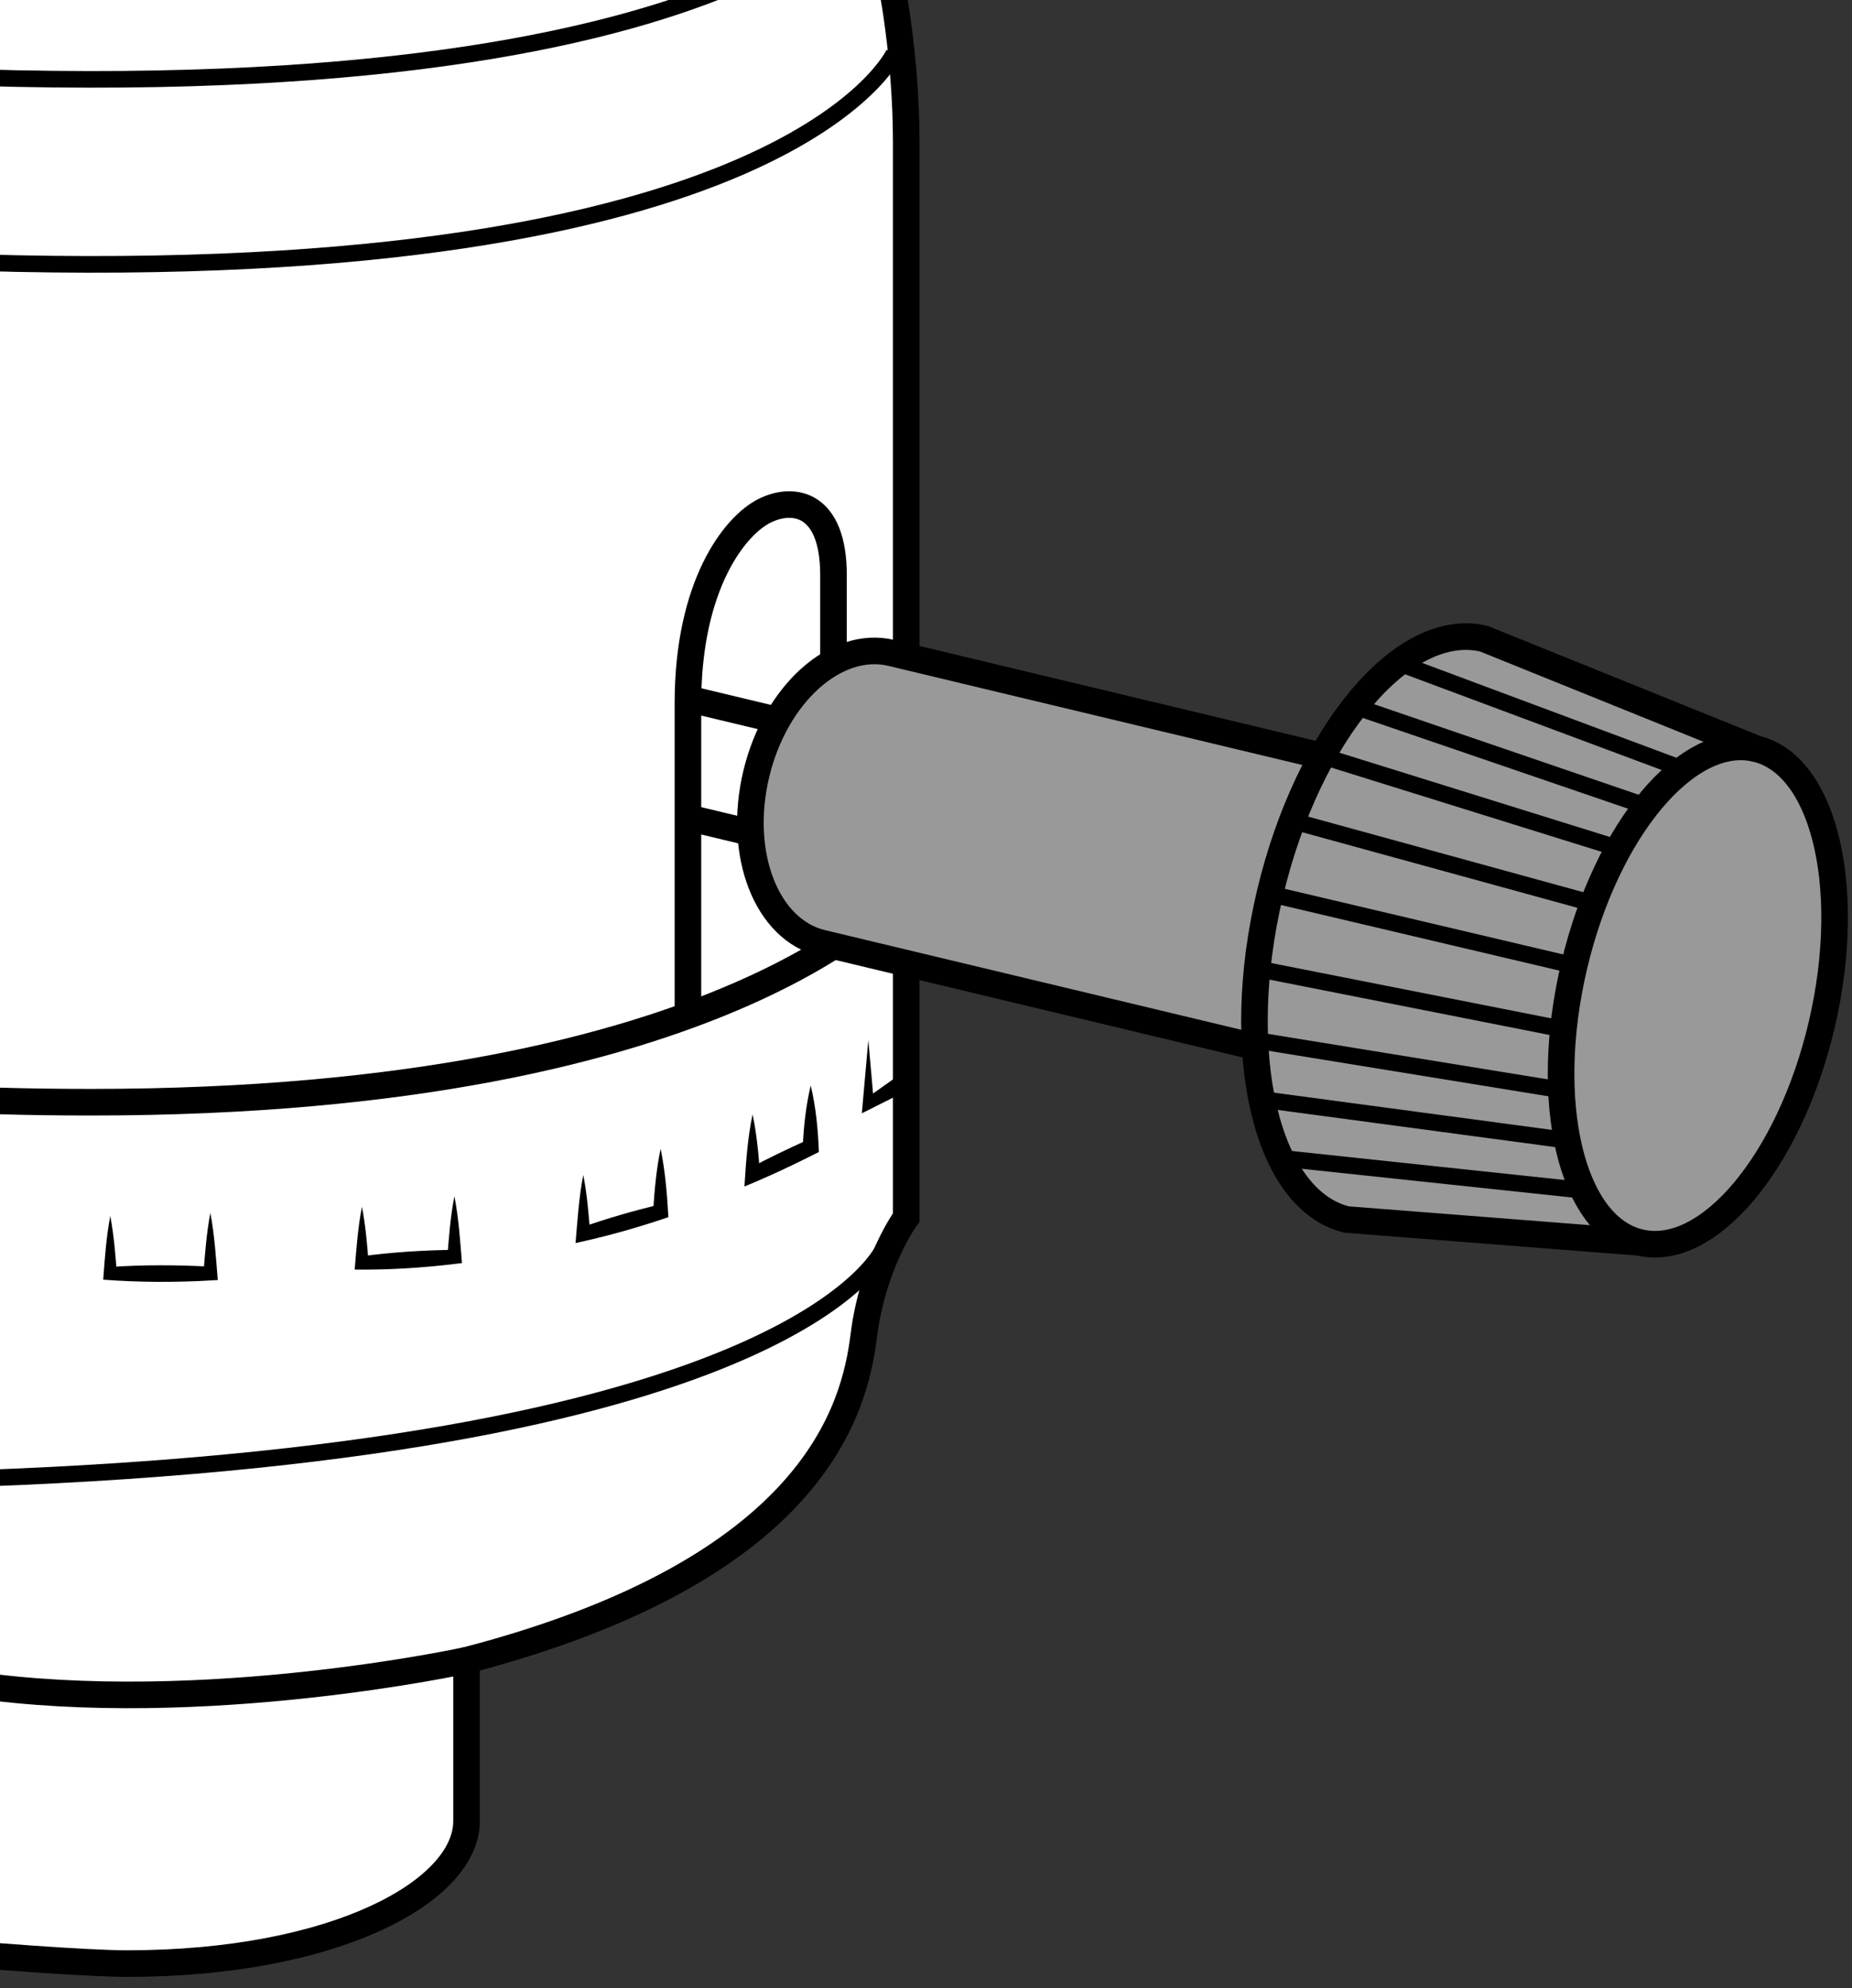
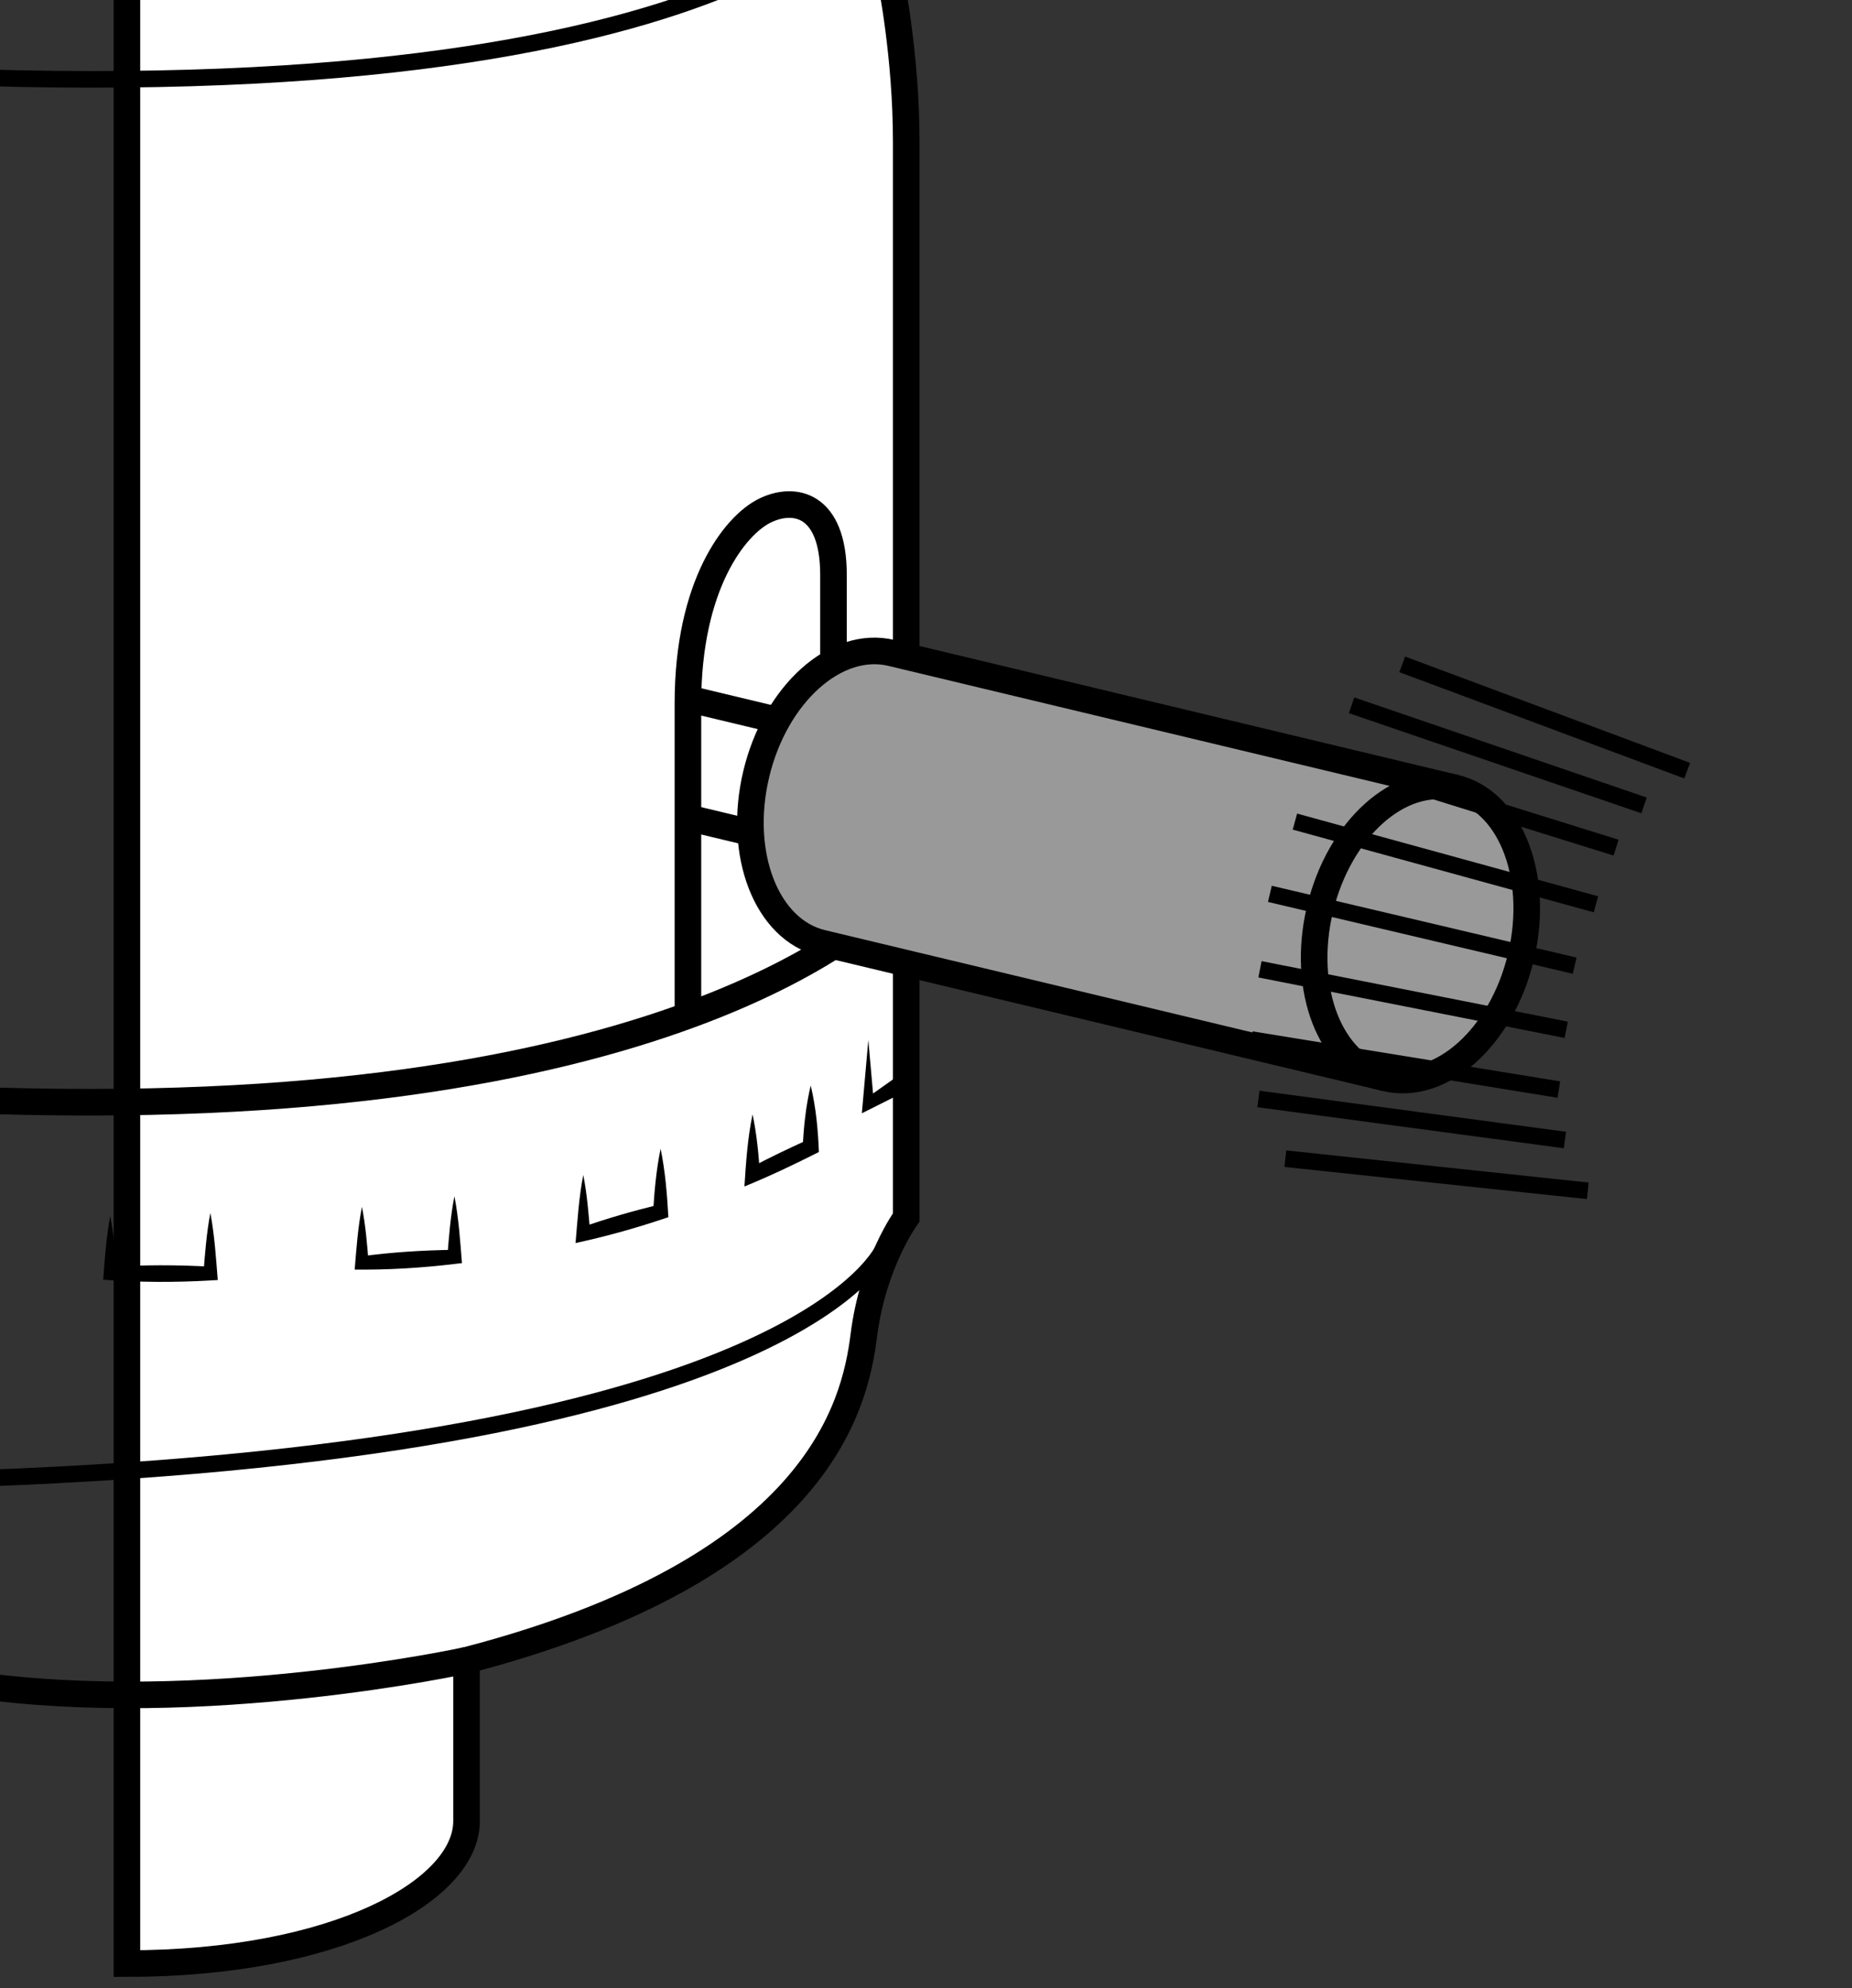
<svg xmlns="http://www.w3.org/2000/svg" xmlns:xlink="http://www.w3.org/1999/xlink" version="1.1" id="Layer_3" x="0px" y="0px" width="55.714px" height="59.8px" viewBox="0 0 55.714 59.8" enable-background="new 0 0 55.714 59.8" xml:space="preserve">
  <rect x="0" y="0" width="55.714" height="59.8" fill="#333333" stroke="none" />
  <g>
    <g>
      <g>
        <defs>
          <rect id="SVGID_1_" width="55.714" height="59.8" />
        </defs>
        <clipPath id="SVGID_00000129184264184528308330000004893820532648465841_">
          <use xlink:href="#SVGID_1_" overflow="visible" />
        </clipPath>
-         <path clip-path="url(#SVGID_00000129184264184528308330000004893820532648465841_)" fill="#FFFFFF" stroke="#000000" stroke-width="0.8" stroke-miterlimit="10" d="     M26.806-0.555c0,0,0.456,2.25,0.456,4.804c0,2.554,0,32.368,0,32.368s-1.003,1.368-1.277,3.558     s-1.46,7.024-11.95,9.761c0,0,0,2.737,0,4.835c0,2.098-3.922,4.287-10.217,4.287     c-1.277,0-4.622-0.274-4.622-0.274V-0.555C-0.803-0.555,27.08-0.555,26.806-0.555z" />
+         <path clip-path="url(#SVGID_00000129184264184528308330000004893820532648465841_)" fill="#FFFFFF" stroke="#000000" stroke-width="0.8" stroke-miterlimit="10" d="     M26.806-0.555c0,0,0.456,2.25,0.456,4.804c0,2.554,0,32.368,0,32.368s-1.003,1.368-1.277,3.558     s-1.46,7.024-11.95,9.761c0,0,0,2.737,0,4.835c0,2.098-3.922,4.287-10.217,4.287     V-0.555C-0.803-0.555,27.08-0.555,26.806-0.555z" />
      </g>
      <g>
        <defs>
          <rect id="SVGID_00000173123338519784013400000002213815908679759506_" width="55.714" height="59.8" />
        </defs>
        <clipPath id="SVGID_00000130621438867326090120000012239594477529899153_">
          <use xlink:href="#SVGID_00000173123338519784013400000002213815908679759506_" overflow="visible" />
        </clipPath>
        <path clip-path="url(#SVGID_00000130621438867326090120000012239594477529899153_)" fill="none" stroke="#000000" stroke-width="0.8" stroke-miterlimit="10" d="     M14.036,49.935c0,0-7.936,1.733-14.869,0.73" />
      </g>
      <g>
        <defs>
          <rect id="SVGID_00000014618733418125912680000005204472321615329455_" width="55.714" height="59.8" />
        </defs>
        <clipPath id="SVGID_00000059990522070736776570000003526368438453635203_">
          <use xlink:href="#SVGID_00000014618733418125912680000005204472321615329455_" overflow="visible" />
        </clipPath>
        <path clip-path="url(#SVGID_00000059990522070736776570000003526368438453635203_)" fill="none" stroke="#000000" stroke-width="0.8" stroke-miterlimit="10" d="     M27.262,26.674c0,0-5.108,6.477-24.538,6.477c-1.943,0-3.73-0.055-5.373-0.153" />
      </g>
      <g>
        <defs>
          <rect id="SVGID_00000113341223049779244330000005605987053046485667_" width="55.714" height="59.8" />
        </defs>
        <clipPath id="SVGID_00000067926701600034386670000011827221726583877039_">
          <use xlink:href="#SVGID_00000113341223049779244330000005605987053046485667_" overflow="visible" />
        </clipPath>
        <path clip-path="url(#SVGID_00000067926701600034386670000011827221726583877039_)" fill="none" stroke="#000000" stroke-width="0.8" stroke-miterlimit="10" d="     M20.695,30.505c0,0,0-5.789,0-9.351s1.41-5.343,2.301-5.789c0.89-0.445,2.078-0.223,2.078,1.929     s0,11.28,0,11.28" />
      </g>
      <g>
        <defs>
-           <rect id="SVGID_00000122682083668570832920000018387327461710009498_" width="55.714" height="59.8" />
-         </defs>
+           </defs>
        <clipPath id="SVGID_00000086668992910377395100000011687523853571834511_">
          <use xlink:href="#SVGID_00000122682083668570832920000018387327461710009498_" overflow="visible" />
        </clipPath>
        <path clip-path="url(#SVGID_00000086668992910377395100000011687523853571834511_)" fill="none" stroke="#000000" stroke-width="0.5" d="     M26.897,1.604c0,0-3.193,7.024-27.548,6.294" />
      </g>
      <g>
        <defs>
          <rect id="SVGID_00000064349770912867866150000015805618289326413218_" width="55.714" height="59.8" />
        </defs>
        <clipPath id="SVGID_00000096744109783246252810000005891672166732956346_">
          <use xlink:href="#SVGID_00000064349770912867866150000015805618289326413218_" overflow="visible" />
        </clipPath>
        <path clip-path="url(#SVGID_00000096744109783246252810000005891672166732956346_)" fill="none" stroke="#000000" stroke-width="0.5" d="     M22.383-0.595c-3.817,1.685-10.721,3.298-23.034,2.929" />
      </g>
      <g>
        <defs>
          <rect id="SVGID_00000114769945594843312810000014118616024286982296_" width="55.714" height="59.8" />
        </defs>
        <clipPath id="SVGID_00000045584303350287264890000008214422614360676507_">
          <use xlink:href="#SVGID_00000114769945594843312810000014118616024286982296_" overflow="visible" />
        </clipPath>
        <path clip-path="url(#SVGID_00000045584303350287264890000008214422614360676507_)" fill="none" stroke="#000000" stroke-width="0.5" d="     M26.6,37.514c0,0-2.348,6.036-27.16,6.948" />
      </g>
      <g>
        <defs>
          <rect id="SVGID_00000129177403225420048710000007453296462712844439_" width="55.714" height="59.8" />
        </defs>
        <clipPath id="SVGID_00000099653773309761979170000011740322930295349407_">
          <use xlink:href="#SVGID_00000129177403225420048710000007453296462712844439_" overflow="visible" />
        </clipPath>
        <g clip-path="url(#SVGID_00000099653773309761979170000011740322930295349407_)">
          <path d="M3.317,36.572c0.109,0.578,0.156,1.155,0.199,1.733l-0.199-0.199c1.003-0.067,2.007-0.065,3.01-0.009      l-0.207,0.207c0.048-0.608,0.093-1.216,0.208-1.824c0.127,0.673,0.169,1.345,0.223,2.019l-0.223,0.013      c-1.074,0.062-2.15,0.057-3.223-0.023C3.152,37.849,3.196,37.211,3.317,36.572L3.317,36.572z" />
        </g>
      </g>
      <g>
        <defs>
          <rect id="SVGID_00000047760721892362409320000010885563323849932459_" width="55.714" height="59.8" />
        </defs>
        <clipPath id="SVGID_00000158735199036133345390000005185484945696373135_">
          <use xlink:href="#SVGID_00000047760721892362409320000010885563323849932459_" overflow="visible" />
        </clipPath>
        <g clip-path="url(#SVGID_00000158735199036133345390000005185484945696373135_)">
          <path d="M10.888,36.298c0.111,0.562,0.157,1.125,0.201,1.688l-0.214-0.201c0.923-0.124,1.851-0.182,2.781-0.194      l-0.199,0.212c0.049-0.608,0.094-1.216,0.213-1.824c0.131,0.67,0.173,1.339,0.227,2.011l-0.214,0.025      c-1,0.12-2.005,0.182-3.013,0.17C10.722,37.555,10.765,36.927,10.888,36.298L10.888,36.298z" />
        </g>
      </g>
      <g>
        <defs>
          <rect id="SVGID_00000070828617312889125890000006361266935619914421_" width="55.714" height="59.8" />
        </defs>
        <clipPath id="SVGID_00000092429307807226930830000016532256932002495652_">
          <use xlink:href="#SVGID_00000070828617312889125890000006361266935619914421_" overflow="visible" />
        </clipPath>
        <g clip-path="url(#SVGID_00000092429307807226930830000016532256932002495652_)">
          <path d="M17.547,35.34c0.117,0.593,0.161,1.186,0.211,1.779l-0.269-0.202c0.762-0.268,1.538-0.491,2.322-0.683      l-0.163,0.216c0.038-0.633,0.095-1.267,0.225-1.9c0.141,0.686,0.195,1.371,0.234,2.059l-0.172,0.057      c-0.859,0.287-1.735,0.529-2.621,0.721C17.374,36.703,17.413,36.021,17.547,35.34L17.547,35.34z" />
        </g>
      </g>
      <g>
        <defs>
          <rect id="SVGID_00000003824879109171692800000011204380600651061679_" width="55.714" height="59.8" />
        </defs>
        <clipPath id="SVGID_00000132075118330098450560000001169195310531425469_">
          <use xlink:href="#SVGID_00000003824879109171692800000011204380600651061679_" overflow="visible" />
        </clipPath>
        <g clip-path="url(#SVGID_00000132075118330098450560000001169195310531425469_)">
          <path d="M22.64,33.516c0.128,0.608,0.183,1.216,0.223,1.824l-0.319-0.201c0.569-0.307,1.153-0.583,1.741-0.851      l-0.136,0.216c0.028-0.618,0.093-1.236,0.24-1.855c0.159,0.667,0.22,1.331,0.246,2      c-0.732,0.37-1.48,0.726-2.24,1.036C22.442,34.96,22.488,34.236,22.64,33.516L22.64,33.516z" />
        </g>
      </g>
      <g>
        <defs>
          <rect id="SVGID_00000032641486135877083210000000169646057890992778_" width="55.714" height="59.8" />
        </defs>
        <clipPath id="SVGID_00000128477581226700180940000002726254215967898302_">
          <use xlink:href="#SVGID_00000032641486135877083210000000169646057890992778_" overflow="visible" />
        </clipPath>
        <g clip-path="url(#SVGID_00000128477581226700180940000002726254215967898302_)">
          <path d="M26.122,31.281l0.169,1.915l-0.256-0.145l0.871-0.616l0.257,0.429c-0.207,0.104-1.045,0.524-1.236,0.62      C25.938,33.372,26.106,31.456,26.122,31.281L26.122,31.281z" />
        </g>
      </g>
      <g>
        <defs>
          <rect id="SVGID_00000173128062083858468720000014287179646106454932_" width="55.714" height="59.8" />
        </defs>
        <clipPath id="SVGID_00000014626666204370052460000011623789496301431171_">
          <use xlink:href="#SVGID_00000173128062083858468720000014287179646106454932_" overflow="visible" />
        </clipPath>
        <g clip-path="url(#SVGID_00000014626666204370052460000011623789496301431171_)">
          <path fill="none" stroke="#000000" stroke-width="0.8" stroke-miterlimit="10" d="M20.685,21.013l8.334,1.995      c0.311,0.074,0.551,0.317,0.693,0.652c0.153,0.363,0.19,0.834,0.073,1.319      c-0.224,0.934-0.929,1.566-1.576,1.411l-7.421-1.776" />
          <path fill="none" stroke="#000000" stroke-width="0.8" stroke-miterlimit="10" d="M29.018,23.008      c-0.647-0.155-1.352,0.477-1.576,1.411s0.119,1.817,0.766,1.972" />
        </g>
      </g>
      <g>
        <defs>
          <rect id="SVGID_00000090994613922118997000000014074599622976081819_" width="55.714" height="59.8" />
        </defs>
        <clipPath id="SVGID_00000074417077649041839070000017880463580835382432_">
          <use xlink:href="#SVGID_00000090994613922118997000000014074599622976081819_" overflow="visible" />
        </clipPath>
        <g clip-path="url(#SVGID_00000074417077649041839070000017880463580835382432_)">
          <path fill="#999999" stroke="#000000" stroke-width="0.8" stroke-miterlimit="10" d="M24.728,28.365      c-1.669-0.399-2.554-2.677-1.977-5.087c0.577-2.41,2.397-4.04,4.066-3.64l16.959,4.06      c0.802,0.192,1.423,0.818,1.788,1.683c0.394,0.936,0.489,2.151,0.189,3.403      c-0.577,2.41-2.397,4.04-4.066,3.64L24.728,28.365z" />
          <path fill="none" stroke="#000000" stroke-width="0.8" stroke-miterlimit="10" d="M43.776,23.698      c-1.669-0.399-3.489,1.23-4.066,3.64s0.308,4.687,1.977,5.087" />
        </g>
      </g>
      <g>
        <defs>
-           <rect id="SVGID_00000155115834555369431700000015993941046744919685_" width="55.714" height="59.8" />
-         </defs>
+           </defs>
        <clipPath id="SVGID_00000103254932752604501460000016192486958643639708_">
          <use xlink:href="#SVGID_00000155115834555369431700000015993941046744919685_" overflow="visible" />
        </clipPath>
        <g clip-path="url(#SVGID_00000103254932752604501460000016192486958643639708_)">
          <path fill="#999999" stroke="#000000" stroke-width="0.8" stroke-miterlimit="10" d="M40.512,36.679      c-2.417-0.586-3.451-4.971-2.31-9.795c1.141-4.824,4.026-8.258,6.443-7.672l8.188,3.308      c0.988,0.239,1.704,1.225,2.073,2.639c0.399,1.528,0.394,3.557-0.109,5.687      c-0.97,4.1-3.422,7.02-5.477,6.521L40.512,36.679z" />
          <path fill="none" stroke="#000000" stroke-width="0.8" stroke-miterlimit="10" d="M52.834,22.52      c-2.055-0.498-4.507,2.422-5.477,6.521s-0.091,7.827,1.964,8.326" />
        </g>
      </g>
      <g>
        <defs>
          <rect id="SVGID_00000121275577130191894090000014410005838363554988_" width="55.714" height="59.8" />
        </defs>
        <clipPath id="SVGID_00000065032489996577644010000006230591513960871336_">
          <use xlink:href="#SVGID_00000121275577130191894090000014410005838363554988_" overflow="visible" />
        </clipPath>
        <line clip-path="url(#SVGID_00000065032489996577644010000006230591513960871336_)" fill="none" stroke="#000000" stroke-width="0.5" x1="38.202" y1="26.884" x2="47.371" y2="29.045" />
      </g>
      <g>
        <defs>
          <rect id="SVGID_00000123436319037523959690000002018661933741083819_" width="55.714" height="59.8" />
        </defs>
        <clipPath id="SVGID_00000018957133782398467900000015825704504003545237_">
          <use xlink:href="#SVGID_00000123436319037523959690000002018661933741083819_" overflow="visible" />
        </clipPath>
        <line clip-path="url(#SVGID_00000018957133782398467900000015825704504003545237_)" fill="none" stroke="#000000" stroke-width="0.5" x1="38.955" y1="24.711" x2="48.011" y2="27.198" />
      </g>
      <g>
        <defs>
          <rect id="SVGID_00000106850168399834624210000011990875527480076212_" width="55.714" height="59.8" />
        </defs>
        <clipPath id="SVGID_00000169527121013622779510000009838181669817531014_">
          <use xlink:href="#SVGID_00000106850168399834624210000011990875527480076212_" overflow="visible" />
        </clipPath>
        <line clip-path="url(#SVGID_00000169527121013622779510000009838181669817531014_)" fill="none" stroke="#000000" stroke-width="0.5" x1="39.668" y1="22.706" x2="48.617" y2="25.494" />
      </g>
      <g>
        <defs>
          <rect id="SVGID_00000123408157850211237440000011723008836087081394_" width="55.714" height="59.8" />
        </defs>
        <clipPath id="SVGID_00000063605772516869251180000014448159999772035502_">
          <use xlink:href="#SVGID_00000123408157850211237440000011723008836087081394_" overflow="visible" />
        </clipPath>
        <line clip-path="url(#SVGID_00000063605772516869251180000014448159999772035502_)" fill="none" stroke="#000000" stroke-width="0.5" x1="40.659" y1="21.213" x2="49.459" y2="24.224" />
      </g>
      <g>
        <defs>
          <rect id="SVGID_00000055676553350047591610000014448805104750190741_" width="55.714" height="59.8" />
        </defs>
        <clipPath id="SVGID_00000183240863561675887750000018029164363755900083_">
          <use xlink:href="#SVGID_00000055676553350047591610000014448805104750190741_" overflow="visible" />
        </clipPath>
        <line clip-path="url(#SVGID_00000183240863561675887750000018029164363755900083_)" fill="none" stroke="#000000" stroke-width="0.5" x1="42.184" y1="19.982" x2="50.756" y2="23.179" />
      </g>
      <g>
        <defs>
          <rect id="SVGID_00000051372357731411471220000016061094992810743218_" width="55.714" height="59.8" />
        </defs>
        <clipPath id="SVGID_00000031892070002864111110000008104661428199700922_">
          <use xlink:href="#SVGID_00000051372357731411471220000016061094992810743218_" overflow="visible" />
        </clipPath>
        <line clip-path="url(#SVGID_00000031892070002864111110000008104661428199700922_)" fill="none" stroke="#000000" stroke-width="0.5" x1="37.904" y1="29.153" x2="47.117" y2="30.973" />
      </g>
      <g>
        <defs>
          <rect id="SVGID_00000042705974820929983420000008539262679899957413_" width="55.714" height="59.8" />
        </defs>
        <clipPath id="SVGID_00000046322280904995971160000010245370984344212119_">
          <use xlink:href="#SVGID_00000042705974820929983420000008539262679899957413_" overflow="visible" />
        </clipPath>
        <line clip-path="url(#SVGID_00000046322280904995971160000010245370984344212119_)" fill="none" stroke="#000000" stroke-width="0.5" x1="37.643" y1="31.267" x2="46.895" y2="32.771" />
      </g>
      <g>
        <defs>
          <rect id="SVGID_00000018945360002889970410000012702722681978338443_" width="55.714" height="59.8" />
        </defs>
        <clipPath id="SVGID_00000111181271232771645030000012544604807126648713_">
          <use xlink:href="#SVGID_00000018945360002889970410000012702722681978338443_" overflow="visible" />
        </clipPath>
        <line clip-path="url(#SVGID_00000111181271232771645030000012544604807126648713_)" fill="none" stroke="#000000" stroke-width="0.5" x1="37.857" y1="33.053" x2="47.078" y2="34.288" />
      </g>
      <g>
        <defs>
          <rect id="SVGID_00000000210733269103928860000012879953641668270977_" width="55.714" height="59.8" />
        </defs>
        <clipPath id="SVGID_00000005242442743759695840000012561260645257573807_">
          <use xlink:href="#SVGID_00000000210733269103928860000012879953641668270977_" overflow="visible" />
        </clipPath>
        <line clip-path="url(#SVGID_00000005242442743759695840000012561260645257573807_)" fill="none" stroke="#000000" stroke-width="0.5" x1="38.667" y1="34.849" x2="47.766" y2="35.816" />
      </g>
    </g>
  </g>
</svg>